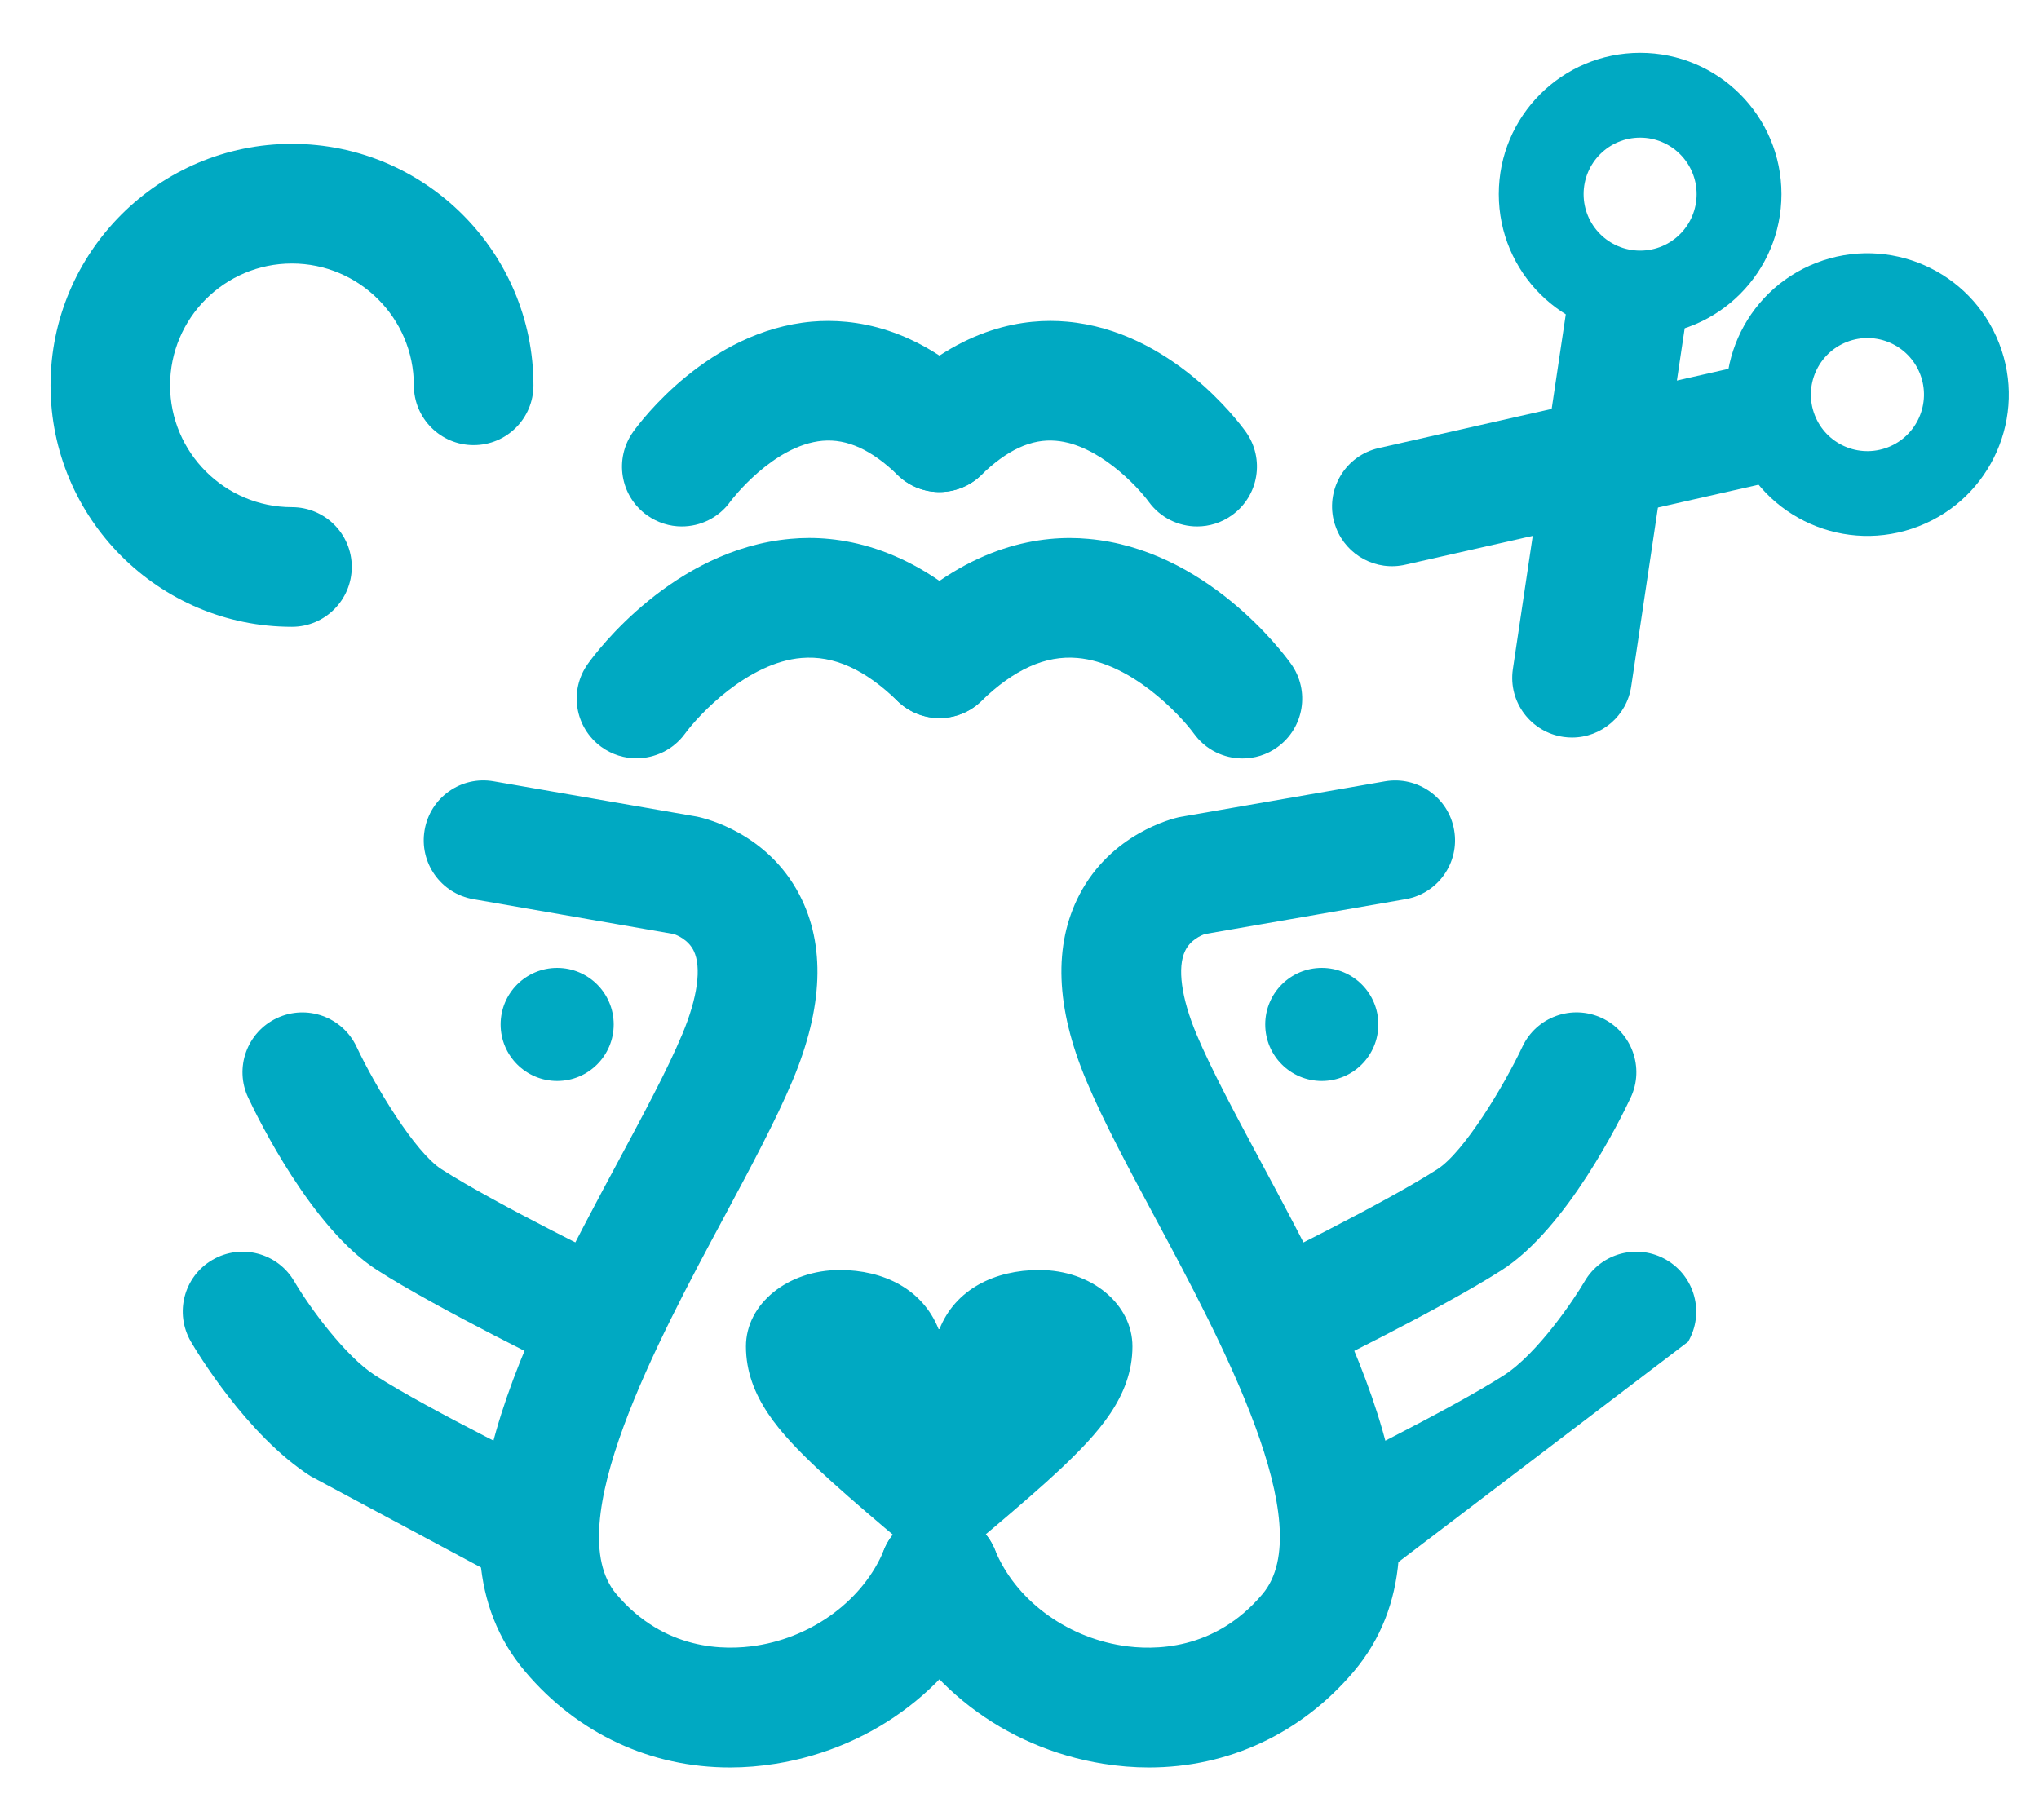
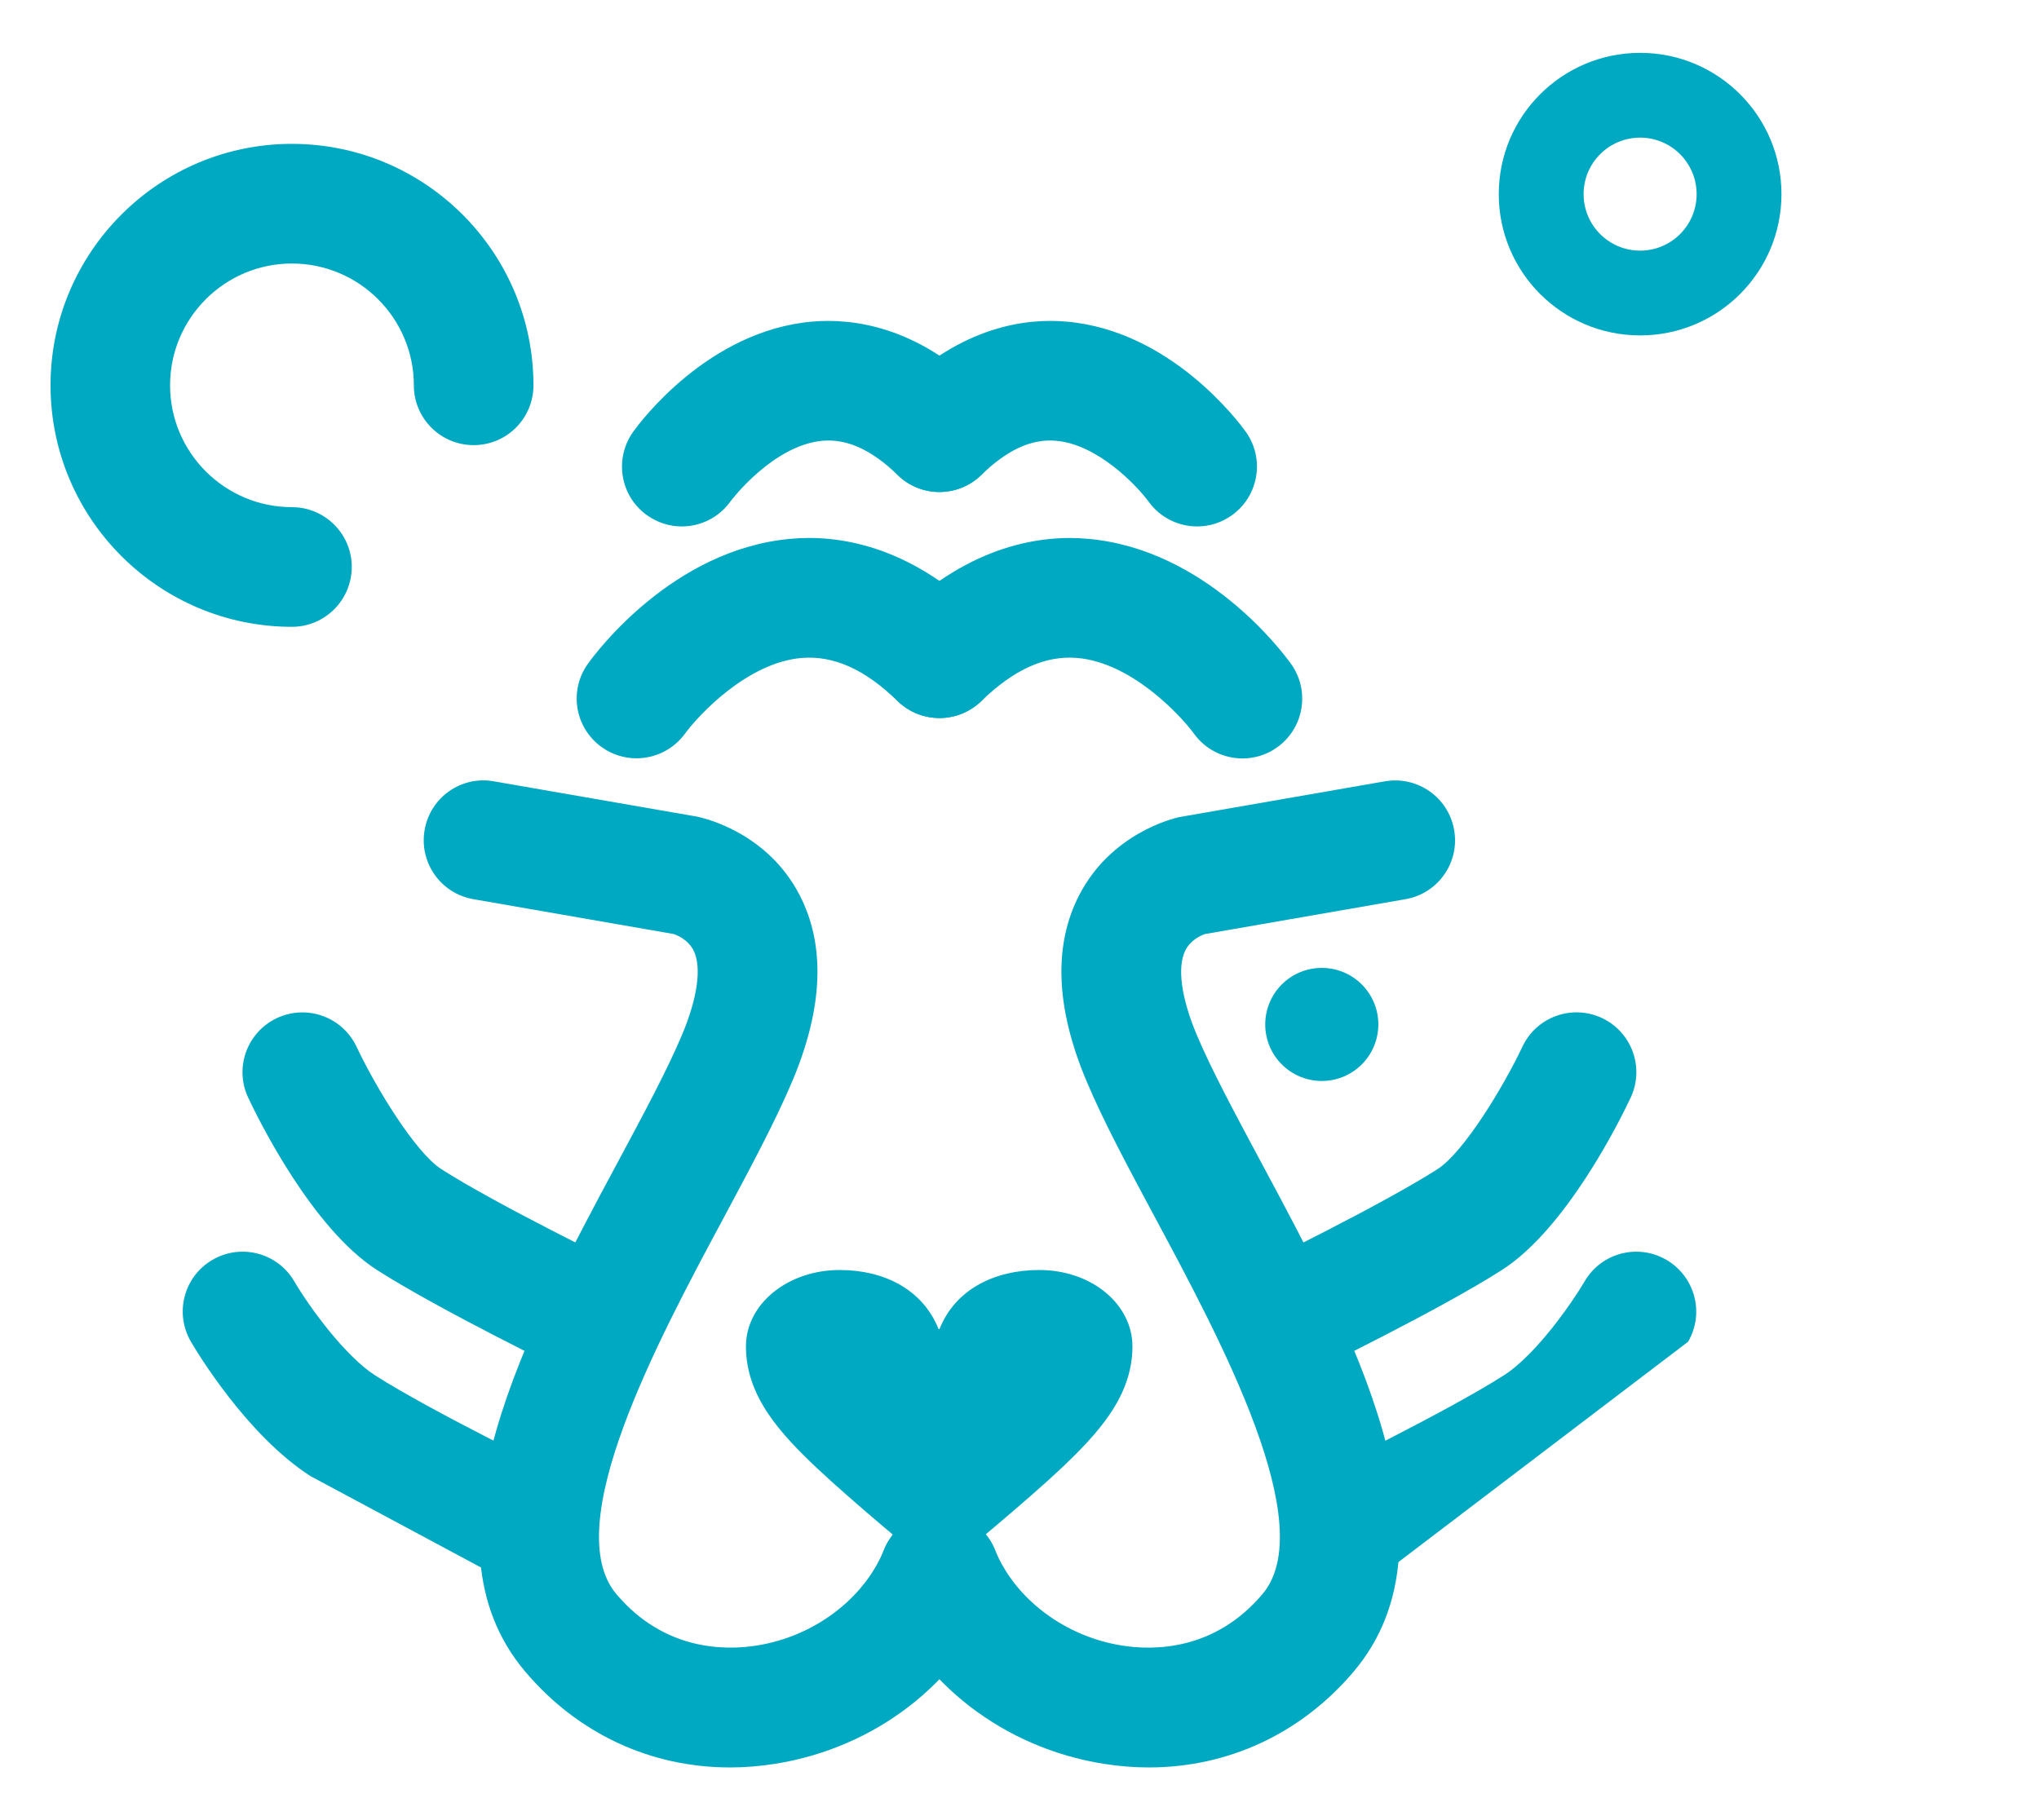
<svg xmlns="http://www.w3.org/2000/svg" version="1.1" id="レイヤー_1" x="0px" y="0px" width="56px" height="50px" viewBox="113.5 61.5 56 50" enable-background="new 113.5 61.5 56 50" xml:space="preserve">
  <g>
    <g>
      <path fill="#00A9C2" d="M133.55,110.053c-2.177,0-4.182-0.924-5.627-2.635c-3.038-3.59,0.065-9.375,2.559-14.021    c0.695-1.297,1.353-2.521,1.756-3.486c0.42-1.001,0.535-1.835,0.315-2.291c-0.147-0.303-0.455-0.43-0.549-0.461l-5.504-0.958    c-0.895-0.155-1.494-1.006-1.338-1.9c0.153-0.895,1.004-1.496,1.898-1.338l5.587,0.971c0.256,0.055,1.932,0.46,2.809,2.145    c0.718,1.378,0.654,3.097-0.187,5.101c-0.466,1.109-1.159,2.401-1.891,3.769c-1.808,3.37-4.539,8.462-2.948,10.345    c1.314,1.553,2.98,1.549,3.855,1.41c1.572-0.248,2.945-1.282,3.495-2.632c0.34-0.841,1.301-1.246,2.14-0.902    c0.842,0.342,1.245,1.301,0.904,2.141c-0.991,2.428-3.297,4.205-6.023,4.64C134.379,110.019,133.961,110.053,133.55,110.053z" />
      <path fill="#00A9C2" d="M122.028,102.05c-1.756-1.128-3.133-3.434-3.284-3.692c-0.458-0.786-0.195-1.792,0.591-2.249    c0.786-0.458,1.791-0.192,2.247,0.591c0.422,0.717,1.396,2.052,2.218,2.581c1.521,0.974,4.93,2.635,4.963,2.651    c0.818,0.396,1.159,1.38,0.761,2.196c-0.284,0.585-0.871,0.926-1.479,0.926c-0.241,0-0.487-0.052-0.719-0.164" />
      <path fill="#00A9C2" d="M129.87,99.394c-0.242,0-0.487-0.054-0.719-0.166c-0.147-0.07-3.614-1.76-5.298-2.841    c-1.784-1.142-3.259-4.143-3.536-4.732c-0.387-0.82-0.035-1.798,0.786-2.186c0.821-0.387,1.8-0.037,2.189,0.785    c0.509,1.082,1.605,2.9,2.333,3.366c1.521,0.975,4.929,2.635,4.961,2.652c0.818,0.396,1.157,1.38,0.759,2.196    C131.065,99.053,130.478,99.394,129.87,99.394z" />
      <g>
        <path fill="#00A9C2" d="M139.303,98.01c0.436-1.096,1.52-1.622,2.737-1.622c1.453,0,2.562,0.95,2.562,2.098     c0,1.387-0.967,2.409-1.957,3.351c-0.952,0.899-2.855,2.473-3.342,2.854h-0.026c-0.49-0.382-2.38-1.955-3.333-2.854     c-0.993-0.941-1.957-1.964-1.957-3.351c0-1.168,1.15-2.098,2.577-2.098c1.205,0,2.275,0.526,2.713,1.622H139.303z" />
      </g>
-       <circle fill="#00A9C2" cx="128.802" cy="89.642" r="1.553" />
      <path fill="#00A9C2" d="M145.052,110.053c-0.412,0-0.83-0.034-1.252-0.102c-2.725-0.435-5.033-2.212-6.019-4.639    c-0.345-0.841,0.061-1.8,0.902-2.142c0.837-0.344,1.8,0.062,2.142,0.902c0.548,1.351,1.92,2.385,3.492,2.633    c0.873,0.138,2.539,0.142,3.854-1.411c1.594-1.883-1.139-6.975-2.947-10.345c-0.732-1.368-1.428-2.66-1.891-3.769    c-0.842-2.005-0.904-3.722-0.188-5.101c0.877-1.684,2.555-2.09,2.74-2.132l5.654-0.984c0.893-0.153,1.744,0.444,1.898,1.338    c0.158,0.894-0.443,1.746-1.334,1.9l-5.508,0.958c-0.096,0.032-0.402,0.158-0.545,0.461c-0.221,0.455-0.107,1.29,0.311,2.291    c0.404,0.964,1.064,2.189,1.758,3.486c2.494,4.646,5.596,10.431,2.561,14.021C149.233,109.127,147.229,110.053,145.052,110.053z" />
      <path fill="#00A9C2" d="M151.276,104.891c-0.23,0.112-0.477,0.164-0.717,0.164c-0.611,0-1.195-0.341-1.479-0.926    c-0.398-0.815-0.059-1.8,0.758-2.196c0.035-0.016,3.443-1.678,4.963-2.651c0.932-0.597,1.939-2.101,2.219-2.581    c0.455-0.784,1.463-1.05,2.248-0.591c0.783,0.457,1.053,1.462,0.594,2.249" />
      <path fill="#00A9C2" d="M148.733,99.394c-0.609,0-1.193-0.34-1.48-0.926c-0.398-0.815-0.055-1.799,0.76-2.196    c0.035-0.017,3.443-1.677,4.963-2.652c0.734-0.47,1.826-2.286,2.336-3.366c0.385-0.82,1.361-1.174,2.186-0.787    c0.82,0.386,1.174,1.365,0.787,2.187c-0.277,0.589-1.752,3.59-3.533,4.732c-1.686,1.081-5.154,2.77-5.301,2.84    C149.22,99.34,148.974,99.394,148.733,99.394z" />
      <path fill="#00A9C2" d="M148.249,89.642c0,0.857,0.695,1.553,1.553,1.553c0.859,0,1.553-0.696,1.553-1.553    c0-0.857-0.693-1.553-1.553-1.553C148.944,88.089,148.249,88.784,148.249,89.642z" />
      <g>
        <path fill="#00A9C2" d="M130.979,82.331c-0.335,0-0.671-0.102-0.962-0.312c-0.731-0.533-0.898-1.55-0.37-2.285     c0.229-0.323,2.343-3.145,5.565-3.432c1.279-0.119,3.228,0.156,5.234,2.099c0.652,0.632,0.667,1.673,0.037,2.325     c-0.632,0.653-1.672,0.667-2.327,0.037c-0.9-0.875-1.758-1.262-2.642-1.188c-1.47,0.123-2.812,1.545-3.204,2.083     C131.989,82.096,131.486,82.331,130.979,82.331z" />
        <path fill="#00A9C2" d="M147.624,82.335c-0.51,0-1.012-0.237-1.332-0.68c-0.395-0.538-1.736-1.956-3.203-2.08     c-0.879-0.076-1.74,0.314-2.642,1.188c-0.655,0.628-1.694,0.614-2.326-0.037c-0.633-0.651-0.614-1.693,0.037-2.325     c2.005-1.943,3.96-2.217,5.235-2.098c3.221,0.288,5.334,3.111,5.562,3.431c0.531,0.738,0.361,1.764-0.375,2.293     C148.292,82.236,147.956,82.335,147.624,82.335z" />
      </g>
      <g>
        <path fill="#00A9C2" d="M132.223,75.962c-0.33,0-0.663-0.102-0.955-0.309c-0.738-0.529-0.905-1.555-0.377-2.293     c0.203-0.283,2.062-2.771,4.908-3.025c1.146-0.099,2.876,0.138,4.647,1.857c0.652,0.633,0.667,1.671,0.037,2.324     c-0.635,0.652-1.676,0.668-2.327,0.035c-0.717-0.694-1.388-1.001-2.064-0.943c-1.367,0.122-2.521,1.651-2.531,1.667     C133.241,75.722,132.737,75.962,132.223,75.962z" />
        <path fill="#00A9C2" d="M146.38,75.962c-0.51,0-1.012-0.237-1.334-0.682c-0.318-0.434-1.396-1.576-2.547-1.672     c-0.673-0.059-1.341,0.252-2.052,0.944c-0.651,0.631-1.694,0.617-2.324-0.035c-0.632-0.653-0.616-1.692,0.034-2.324     c1.772-1.72,3.505-1.961,4.647-1.857c2.848,0.254,4.707,2.742,4.91,3.024c0.529,0.738,0.359,1.764-0.379,2.293     C147.046,75.861,146.712,75.962,146.38,75.962z" />
      </g>
      <g>
        <path fill="#00A9C2" d="M121.518,78.719c-3.657,0-6.63-2.976-6.63-6.634c0-3.657,2.973-6.633,6.63-6.633     c3.659,0,6.633,2.976,6.633,6.633c0,0.908-0.733,1.643-1.643,1.643c-0.907,0-1.642-0.735-1.642-1.643     c0-1.846-1.503-3.346-3.349-3.346c-1.844,0-3.346,1.5-3.346,3.346c0,1.844,1.501,3.347,3.346,3.347     c0.907,0,1.644,0.735,1.644,1.641C123.161,77.983,122.424,78.719,121.518,78.719z" />
      </g>
    </g>
    <g>
      <g>
        <path fill="#00A9C2" d="M158.546,62.952c-2.146,0-3.883,1.738-3.883,3.881c0,2.144,1.736,3.881,3.883,3.881     c2.145,0,3.881-1.738,3.881-3.881C162.427,64.69,160.69,62.952,158.546,62.952z M158.546,68.385     c-0.859,0-1.553-0.695-1.553-1.552c0-0.856,0.693-1.552,1.553-1.552c0.855,0,1.551,0.696,1.551,1.552     C160.097,67.69,159.403,68.385,158.546,68.385z" />
-         <path fill="#00A9C2" d="M156.675,81.76c-0.076,0-0.152-0.005-0.23-0.016c-0.898-0.127-1.525-0.958-1.396-1.856l1.459-9.785     c0.127-0.899,0.957-1.531,1.855-1.4c0.9,0.128,1.525,0.958,1.4,1.857l-1.461,9.785C158.185,81.166,157.481,81.76,156.675,81.76z" />
      </g>
      <g>
-         <path fill="#00A9C2" d="M168.405,70.933c-0.775-2-3.027-2.988-5.025-2.211c-1.996,0.779-2.986,3.026-2.209,5.025     c0.777,1.997,3.027,2.988,5.025,2.21C168.192,75.182,169.183,72.931,168.405,70.933z M163.341,72.903     c-0.311-0.798,0.084-1.699,0.885-2.011c0.799-0.311,1.699,0.085,2.01,0.886c0.309,0.799-0.086,1.698-0.885,2.009     C164.55,74.098,163.651,73.702,163.341,72.903z" />
-         <path fill="#00A9C2" d="M150.198,76.009c-0.025-0.072-0.053-0.145-0.07-0.221c-0.207-0.885,0.34-1.768,1.225-1.976l9.648-2.186     c0.885-0.208,1.775,0.336,1.979,1.223c0.207,0.883-0.34,1.769-1.223,1.976l-9.652,2.186     C151.3,77.2,150.491,76.759,150.198,76.009z" />
-       </g>
+         </g>
    </g>
  </g>
</svg>